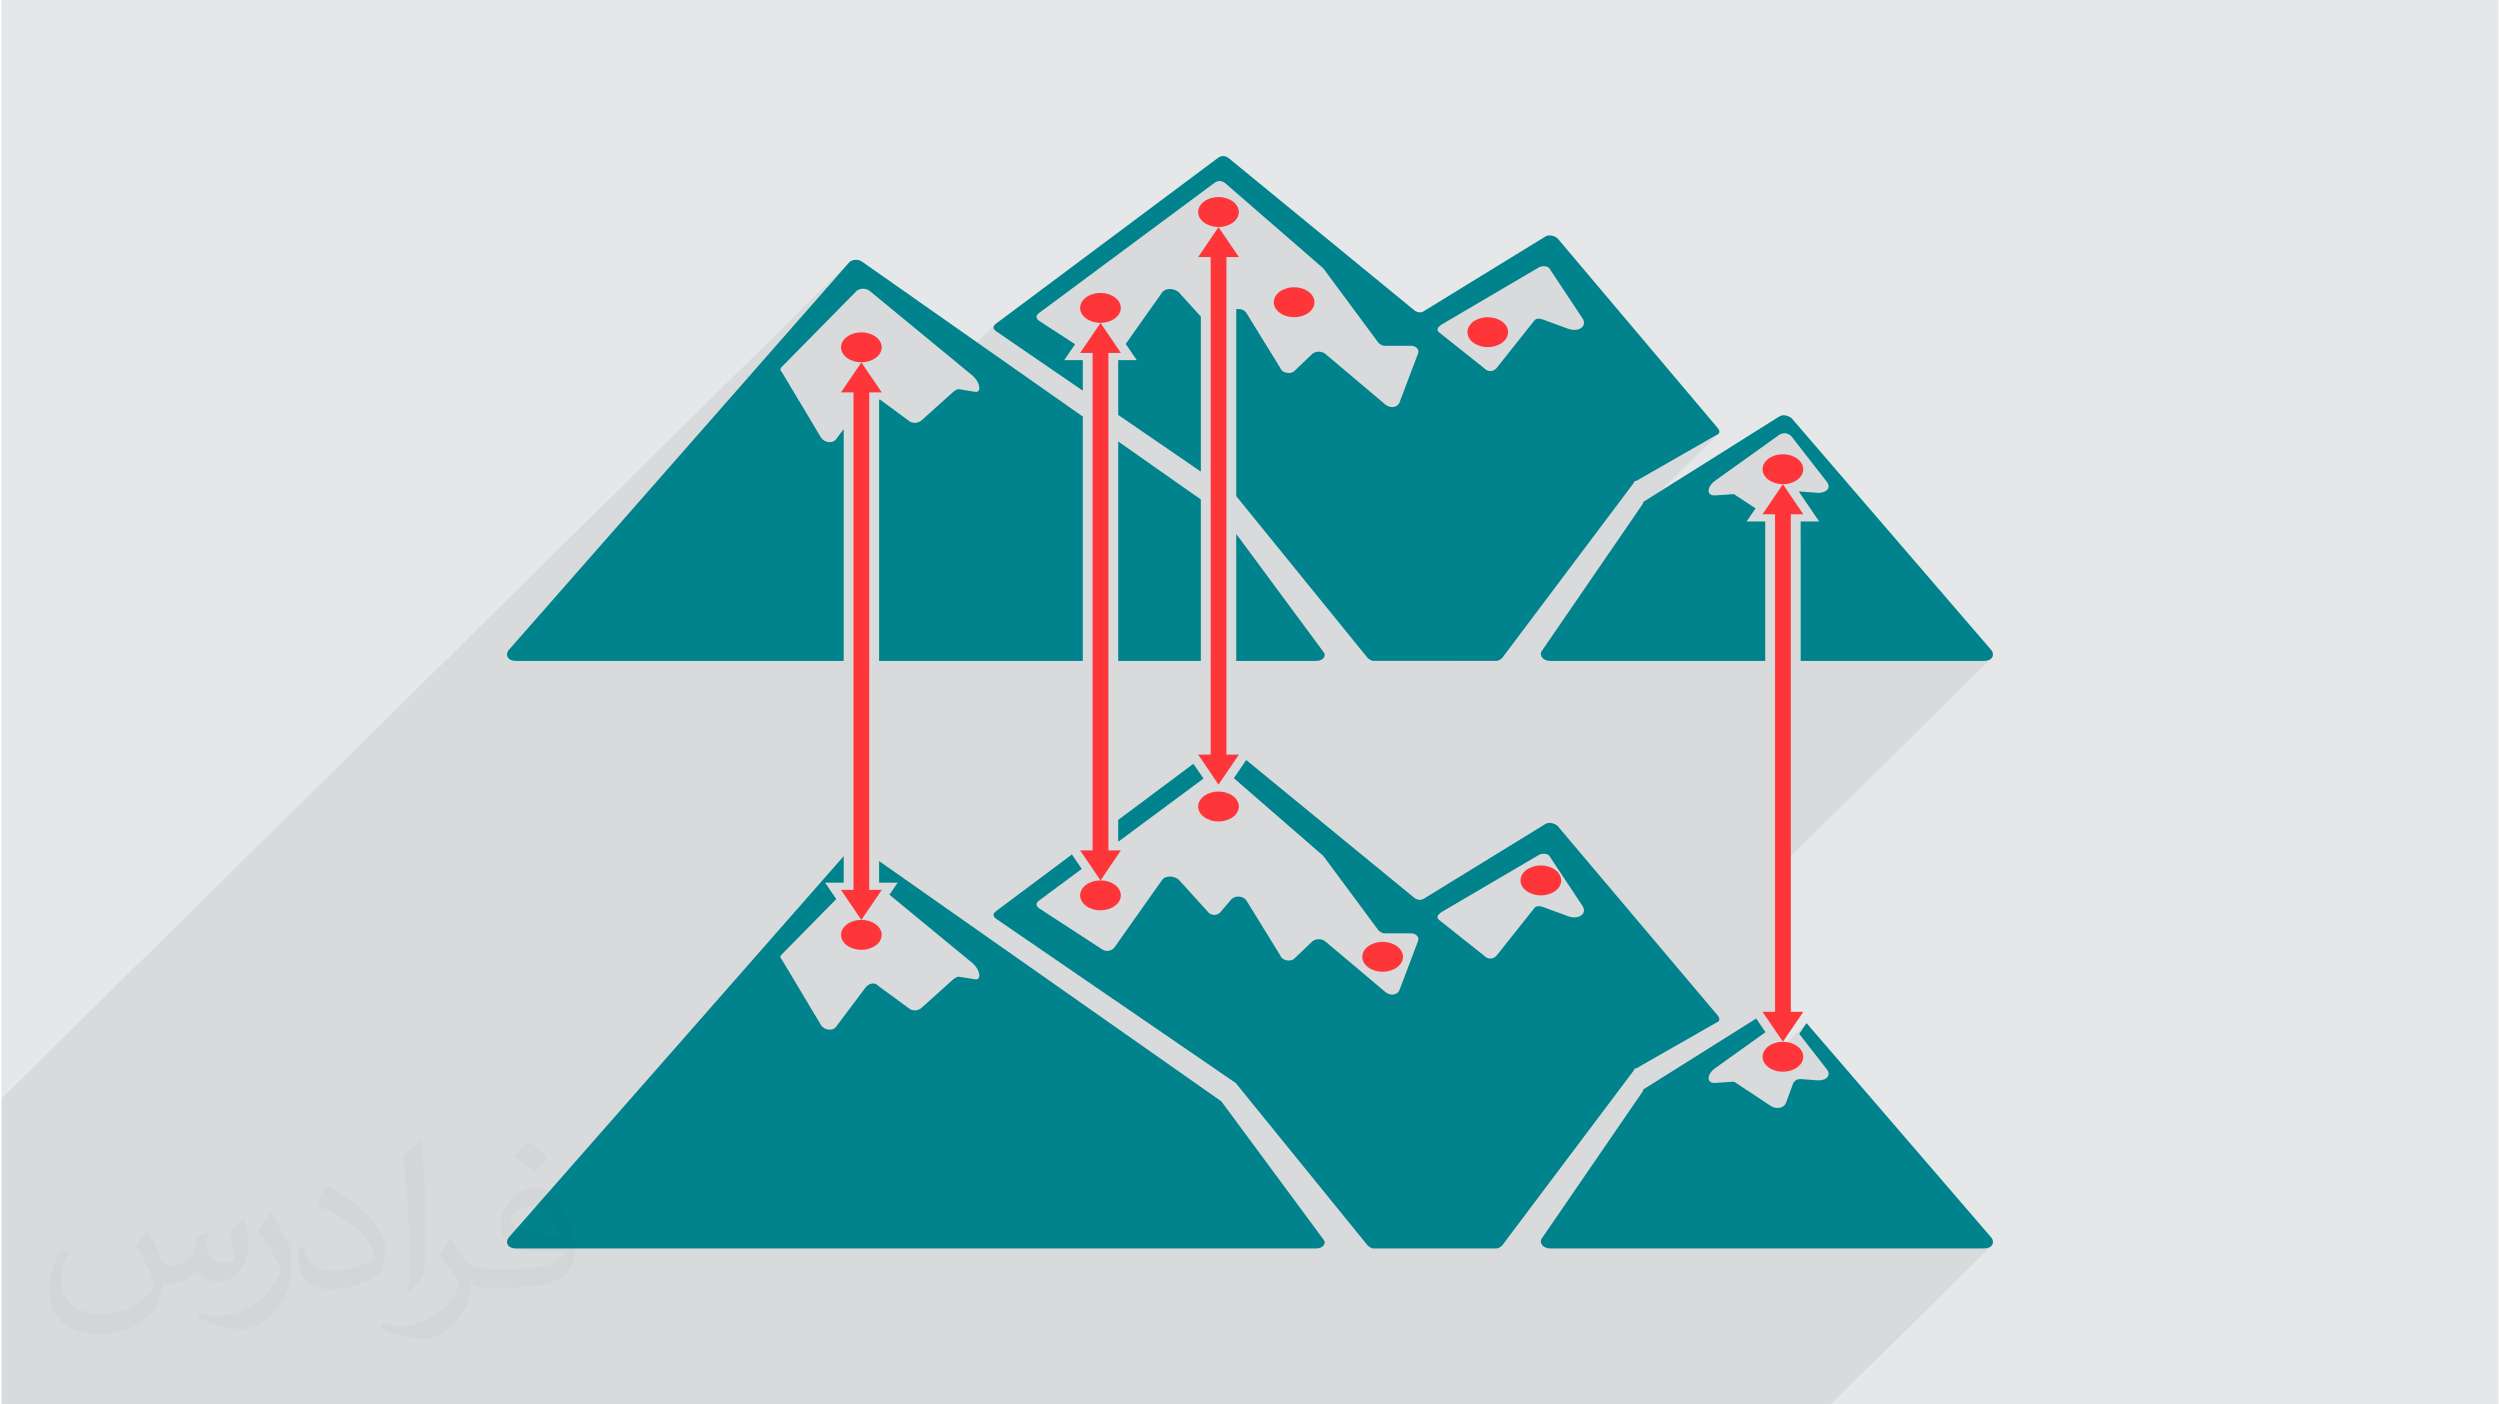
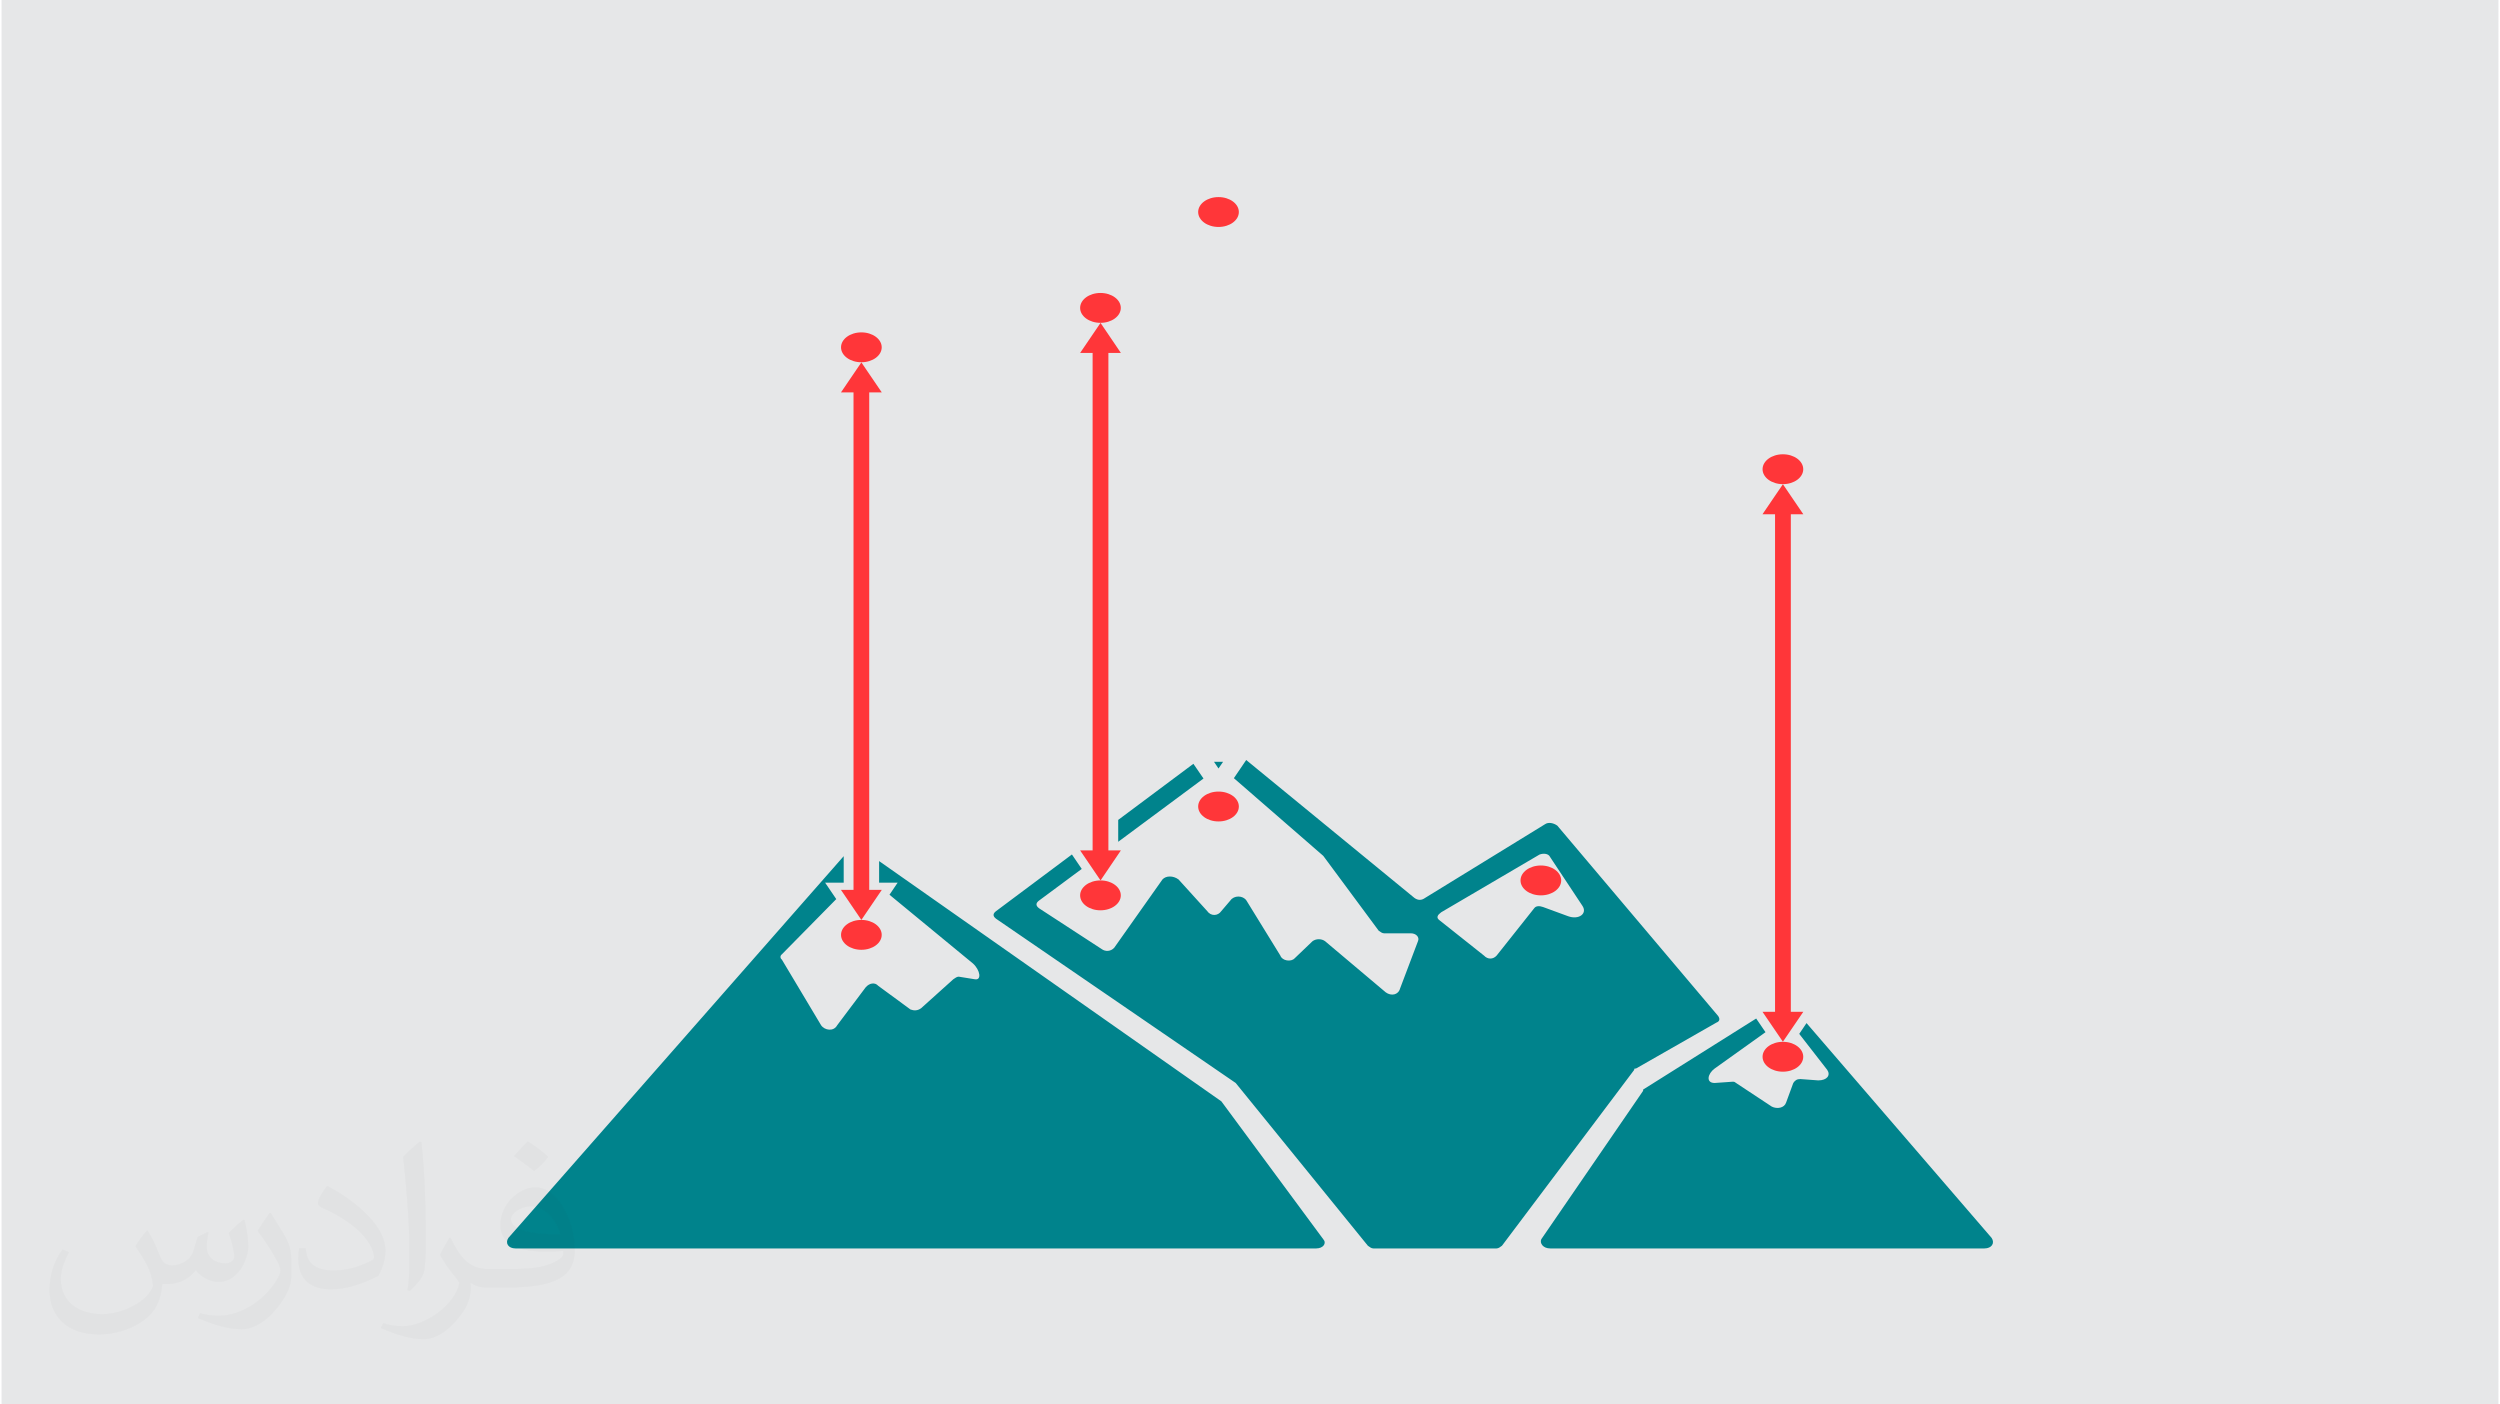
<svg xmlns="http://www.w3.org/2000/svg" xml:space="preserve" width="356px" height="200px" version="1.0" shape-rendering="geometricPrecision" text-rendering="geometricPrecision" image-rendering="optimizeQuality" fill-rule="evenodd" clip-rule="evenodd" viewBox="0 0 35600 20025">
  <g id="Layer_x0020_1">
    <g id="_2297371288016">
      <path fill="#E6E7E8" d="M0 0l35600 0 0 20025 -35600 0 0 -20025z" />
-       <path fill="#373435" fill-opacity="0.078" d="M14165 4626l-549 542 -1243 -1024 -20 -12 -22 -9 -23 -5 -24 -2 -24 2 -23 5 -22 9 -20 12 -3471 3424 3369 -3836 -12093 11931 0 512 0 30 0 0 0 146 0 52 0 250 0 37 0 572 0 140 0 2 0 175 0 221 0 164 0 12 0 19 0 8 0 38 0 561 0 114 0 310 0 29 0 3 0 256 0 177 0 177 0 117 0 33 0 207 38 0 143 0 1 0 154 0 24 0 114 0 4 0 2 0 104 0 73 0 45 0 61 0 1 0 65 0 52 0 179 0 33 0 168 0 359 0 146 0 10 0 227 0 135 0 287 0 436 0 756 0 465 0 119 0 96 0 114 0 55 0 11 0 55 0 87 0 0 0 40 0 11 0 40 0 83 0 26 0 100 0 4 0 48 0 38 0 14 0 50 0 38 0 64 0 60 0 21 0 36 0 39 0 106 0 25 0 27 0 191 0 154 0 221 0 134 0 2 0 100 0 47 0 15 0 81 0 7 0 399 0 18 0 106 0 84 0 116 0 207 0 102 0 5 0 30 0 2 0 39 0 111 0 8 0 33 0 11 0 2 0 56 0 19 0 58 0 102 0 48 0 2 0 61 0 30 0 5 0 65 0 187 0 46 0 39 0 86 0 154 0 25 0 115 0 153 0 106 0 192 0 675 0 20 0 276 0 2 0 25 0 3 0 99 0 19 0 58 0 12 0 118 0 39 0 307 0 158 0 2 0 3 0 253 0 3 0 186 0 8 0 570 0 143 0 2 0 176 0 14 0 211 0 58 0 84 0 24 0 13 0 36 0 30 0 11 0 49 0 204 0 130 0 125 0 4 0 86 0 84 0 345 0 25 0 27 0 32 0 158 0 230 0 279 0 2 0 54 0 94 0 76 0 426 0 124 0 1032 0 64 0 637 0 115 0 223 0 62 0 841 0 20 0 405 0 19 0 58 0 12 0 118 0 38 0 333 0 133 0 1 0 4 0 41 0 151 0 8 0 55 0 5 0 71 0 110 0 145 0 67 0 52 0 460 0 159 0 6 0 182 0 15 0 97 0 107 0 4715 0 63 0 2283 -2253 -24 15 -31 10 -35 3 -4715 0 2476 -2443 12 -23 4 -25 -5 -27 -14 -28 -399 -513 104 -154 -590 582 -14 -19 -10 -23 277 -274 -102 -151 148 -146 -10 -2 -11 0 -11 0 -11 1 -10 2 -11 3 -10 4 -9 4 -27 -39 -94 92 -61 -90 107 -105 0 -1996 3076 -3034 -24 14 -31 10 -35 3 -2621 0 0 -1727 264 -261 -138 -203 256 -252 12 -22 4 -26 -5 -27 -14 -28 -510 -655 -20 -18 -22 -14 -23 -8 -24 -4 -24 0 -23 5 -22 8 -20 12 -917 656 -35 30 -2438 2405 1 -2 1306 -1902 1220 -1204 -12 10 -17 7 -1147 656 -8 0 -6 0 -5 1 -3 1 -2597 2562 -1126 0 -10 -1 -9 -2 -10 -4 -9 -4 -10 -6 -10 -7 -9 -6 -10 -7 -771 -950 3813 -3761 25 -27 13 -33 -3 -37 -19 -41 -459 -693 -11 -18 -16 -14 -19 -9 -20 -5 -22 -2 -23 1 -21 4 -20 6 -1402 824 -18 14 -14 14 -312 307 0 -1 -16 -14 -21 -11 -25 -7 -27 -3 -382 0 -10 -1 -9 -2 -10 -4 -9 -4 -10 -6 -9 -6 -10 -7 -9 -7 -790 -1067 -1402 -1217 -19 -12 -19 -9 -19 -5 -19 -2 -19 2 -19 5 -19 9 -19 12 -2497 1853 -17 14 -392 387 -203 -139 -17 -14 -11 -14 -8 -14 -2 -14 2 -14 8 -14 11 -14z" />
+       <path fill="#373435" fill-opacity="0.078" d="M14165 4626z" />
      <g>
-         <path fill="#00838C" d="M25520 6222l510 655c51,75 0,150 -128,150l-255 -19c-7,0 -14,1 -21,2l289 425 -264 0 0 1988 2621 0c102,0 152,-75 102,-149l-2854 -3314c-51,-38 -127,-56 -178,-19l-1937 1217c0,0 0,0 0,19l-1452 2115c-25,56 25,131 127,131l3066 0 0 -1988 -265 0 127 -187 -278 -183c-25,-19 -25,-19 -51,-19l-254 18c-128,0 -102,-131 0,-205l917 -656c51,-37 127,-37 178,19zm-4128 3164l1886 -2509c0,-18 0,-18 25,-18l1147 -656c51,-18 51,-56 25,-93l-2293 -2715c-51,-37 -127,-56 -178,-18l-1707 1048c-51,38 -102,38 -153,0l-2650 -2172c-51,-37 -102,-37 -153,0l-3159 2359c-51,37 -51,75 0,112l1234 846 0 -435 -265 0 155 -227 -512 -333c-51,-38 -51,-75 0,-113l2497 -1853c50,-37 101,-37 152,0l1402 1217 790 1067c25,19 51,37 76,37l382 0c76,0 127,56 102,112l-255 674c-25,94 -127,113 -204,57l-866 -731c-51,-37 -127,-37 -178,0l-255 244c-51,56 -178,37 -204,-37l-484 -787c-31,-46 -92,-63 -145,-53l0 2665 1877 2312c26,18 51,37 77,37l1758 0c26,0 51,-18 76,-37zm-5471 -3470l1178 808 0 -2211 -318 -350c-76,-57 -178,-57 -229,0l-524 741 158 231 -265 0 0 781zm4605 -1285l1402 -824c51,-19 127,-19 152,37l459 693c76,112 -51,206 -204,150l-357 -131c-51,-19 -102,-19 -127,18l-535 674c-51,57 -127,57 -179,0l-636 -505c-51,-38 -26,-75 25,-112zm-9401 674l560 936c51,75 179,93 229,0l93 -123 0 3305 -4679 0c-102,0 -152,-75 -102,-149l4867 -5542c51,-37 127,-37 178,0l3145 2207 0 3484 -2904 0 0 -3725 14 0 433 318c51,19 102,19 153,-18l458 -412c26,-19 51,-38 77,-38l229 38c102,18 77,-131 -25,-225l-1478 -1217c-51,-37 -127,-37 -178,0l-1070 1086c-26,19 -26,56 0,75zm7618 4118l-1139 0 0 -1810 1241 1679c51,56 0,131 -102,131zm-1644 0l-1178 0 0 -3129 1178 827 0 2302z" />
        <ellipse fill="#FF3639" cx="17351" cy="3023" rx="290" ry="213" />
        <ellipse fill="#FF3639" cx="15668" cy="4390" rx="290" ry="213" />
-         <ellipse fill="#FF3639" cx="18429" cy="4309" rx="290" ry="213" />
        <ellipse fill="#FF3639" cx="12259" cy="4952" rx="290" ry="213" />
-         <ellipse fill="#FF3639" cx="21190" cy="4736" rx="290" ry="213" />
        <ellipse fill="#FF3639" cx="25398" cy="6690" rx="290" ry="213" />
        <path fill="#00838C" d="M25631 14741l399 513c51,75 0,150 -128,150l-255 -19c-51,0 -76,19 -101,56l-103 281c-25,75 -127,94 -203,56l-510 -337c-25,-18 -25,-18 -51,-18l-254 18c-128,0 -102,-131 0,-206l725 -518 -133 -195 -1612 1013c0,0 0,0 0,18l-1452 2116c-25,56 25,131 127,131l6192 0c102,0 152,-75 102,-150l-2639 -3063 -104 154zm-8215 -3879l-129 0 64 95 65 -95zm7945 3706c25,-13 55,-17 83,-12l19 -27 -129 0 27 39zm-3969 3194l1886 -2508c0,-19 0,-19 25,-19l1147 -655c51,-19 51,-56 25,-94l-2293 -2714c-51,-37 -127,-56 -178,-19l-1707 1049c-51,37 -102,37 -153,0l-2398 -1966 -176 259 1275 1108 790 1067c25,18 51,37 76,37l382 0c76,0 127,56 102,112l-255 674c-25,94 -127,112 -204,56l-866 -730c-51,-37 -127,-37 -178,0l-255 244c-51,56 -178,37 -204,-38l-484 -786c-51,-75 -178,-75 -229,0l-128 150c-51,75 -152,75 -203,0l-408 -450c-76,-56 -178,-56 -229,0l-688 974c-51,56 -128,56 -178,19l-892 -581c-51,-37 -51,-75 0,-112l607 -450 -140 -206 -1079 806c-51,37 -51,75 0,112l3414 2340 1885 2321c26,19 51,38 77,38l1758 0c26,0 51,-19 76,-38zm-5784 -5527l8 -6 -12 0 4 6zm313 -233l1216 -902 -144 -210 -1072 800 0 312zm4605 1005l1402 -823c51,-19 127,-19 152,37l459 693c76,112 -51,205 -204,149l-357 -131c-51,-18 -102,-18 -127,19l-535 674c-51,56 -127,56 -179,0l-636 -505c-51,-38 -26,-75 25,-113zm-9401 674l560 937c51,74 179,93 229,0l408 -543c51,-57 128,-75 178,-19l459 337c51,19 102,19 153,-19l458 -412c26,-18 51,-37 77,-37l229 37c102,19 77,-131 -25,-224l-1191 -981 116 -172 -264 0 0 -308 4880 3426 1453 1966c51,56 0,131 -102,131l-11415 0c-102,0 -152,-75 -102,-150l4781 -5443 0 378 -265 0 159 234 -776 788c-26,18 -26,56 0,74z" />
        <ellipse fill="#FF3639" cx="17351" cy="11499" rx="290" ry="213" />
        <ellipse fill="#FF3639" cx="15668" cy="12766" rx="290" ry="213" />
-         <ellipse fill="#FF3639" cx="19691" cy="13642" rx="290" ry="213" />
        <ellipse fill="#FF3639" cx="12259" cy="13329" rx="290" ry="213" />
        <ellipse fill="#FF3639" cx="21947" cy="12553" rx="290" ry="213" />
        <ellipse fill="#FF3639" cx="25398" cy="15067" rx="290" ry="213" />
        <path fill="#FF3639" fill-rule="nonzero" d="M25398 6904l291 428 -178 0 0 7094 178 0 -291 427 -291 -427 179 0 0 -7094 -179 0 291 -428z" />
-         <path fill="#FF3639" fill-rule="nonzero" d="M17351 3238l291 427 -178 0 0 7094 178 0 -291 427 -290 -427 178 0 0 -7094 -178 0 290 -427z" />
        <path fill="#FF3639" fill-rule="nonzero" d="M15669 4604l290 428 -178 0 0 7093 178 0 -290 428 -291 -428 178 0 0 -7093 -178 0 291 -428z" />
        <path fill="#FF3639" fill-rule="nonzero" d="M12259 5167l291 428 -179 0 0 7093 179 0 -291 428 -291 -428 179 0 0 -7093 -179 0 291 -428z" />
      </g>
      <path fill="#373435" fill-opacity="0.031" d="M2082 17547c68,103 112,202 155,312 32,64 49,183 199,183 44,0 107,-14 163,-45 63,-33 111,-83 136,-159l60 -202 146 -72 10 10c-20,76 -25,149 -25,206 0,169 146,233 262,233 68,0 129,-33 129,-95 0,-80 -34,-216 -78,-338 68,-68 136,-136 214,-191l12 6c34,144 53,286 53,381 0,93 -41,196 -75,264 -70,132 -194,237 -344,237 -114,0 -241,-57 -328,-163l-5 0c-82,102 -208,194 -412,194l-63 0c-10,134 -39,229 -83,314 -121,237 -480,404 -818,404 -470,0 -706,-272 -706,-633 0,-223 73,-431 185,-578l92 38c-70,134 -116,261 -116,385 0,338 274,499 592,499 293,0 657,-187 723,-404 -25,-237 -114,-349 -250,-565 41,-72 94,-144 160,-221l12 0zm5421 -1274c99,62 196,136 291,220 -53,75 -119,143 -201,203 -95,-77 -190,-143 -287,-213 66,-74 131,-146 197,-210zm51 926c-160,0 -291,105 -291,183 0,167 320,219 703,217 -48,-196 -216,-400 -412,-400zm-359 895c208,0 390,-6 529,-41 155,-40 286,-118 286,-172 0,-14 0,-31 -5,-45 -87,8 -187,8 -274,8 -281,0 -498,-64 -582,-222 -22,-44 -37,-93 -37,-149 0,-153 66,-303 182,-406 97,-85 204,-138 313,-138 197,0 354,158 464,408 60,136 102,293 102,491 0,132 -37,243 -119,326 -153,148 -435,204 -867,204l-196 0 0 0 -51 0c-107,0 -184,-19 -245,-66l-10 0c3,25 5,49 5,72 0,97 -32,221 -97,320 -192,286 -400,410 -580,410 -182,0 -405,-70 -606,-161l36 -70c65,27 155,45 279,45 325,0 752,-313 805,-618 -12,-25 -33,-58 -65,-93 -95,-113 -155,-208 -211,-307 48,-95 92,-171 133,-240l17 -2c139,283 265,446 546,446l44 0 0 0 204 0zm-1408 299c24,-130 27,-276 27,-413l0 -202c0,-377 -49,-926 -88,-1282 68,-75 163,-161 238,-219l22 6c51,450 63,971 63,1452 0,126 -5,249 -17,340 -7,114 -73,200 -214,332l-31 -14zm-1449 -596c7,177 94,317 398,317 189,0 349,-49 526,-134 32,-14 49,-33 49,-49 0,-111 -85,-258 -228,-392 -139,-126 -323,-237 -495,-311 -59,-25 -78,-52 -78,-77 0,-51 68,-158 124,-235l19 -2c197,103 418,256 580,427 148,157 240,316 240,489 0,128 -38,249 -102,361 -215,109 -446,192 -674,192 -277,0 -466,-130 -466,-436 0,-33 0,-84 12,-150l95 0zm-501 -503l173 278c63,103 121,215 121,392l0 227c0,183 -117,379 -306,573 -148,132 -279,188 -400,188 -180,0 -386,-56 -624,-159l27 -70c75,20 162,37 269,37 342,-2 692,-252 852,-557 19,-35 27,-68 27,-91 0,-35 -20,-74 -34,-109 -88,-165 -185,-315 -292,-454 56,-88 112,-173 173,-257l14 2z" />
    </g>
  </g>
</svg>